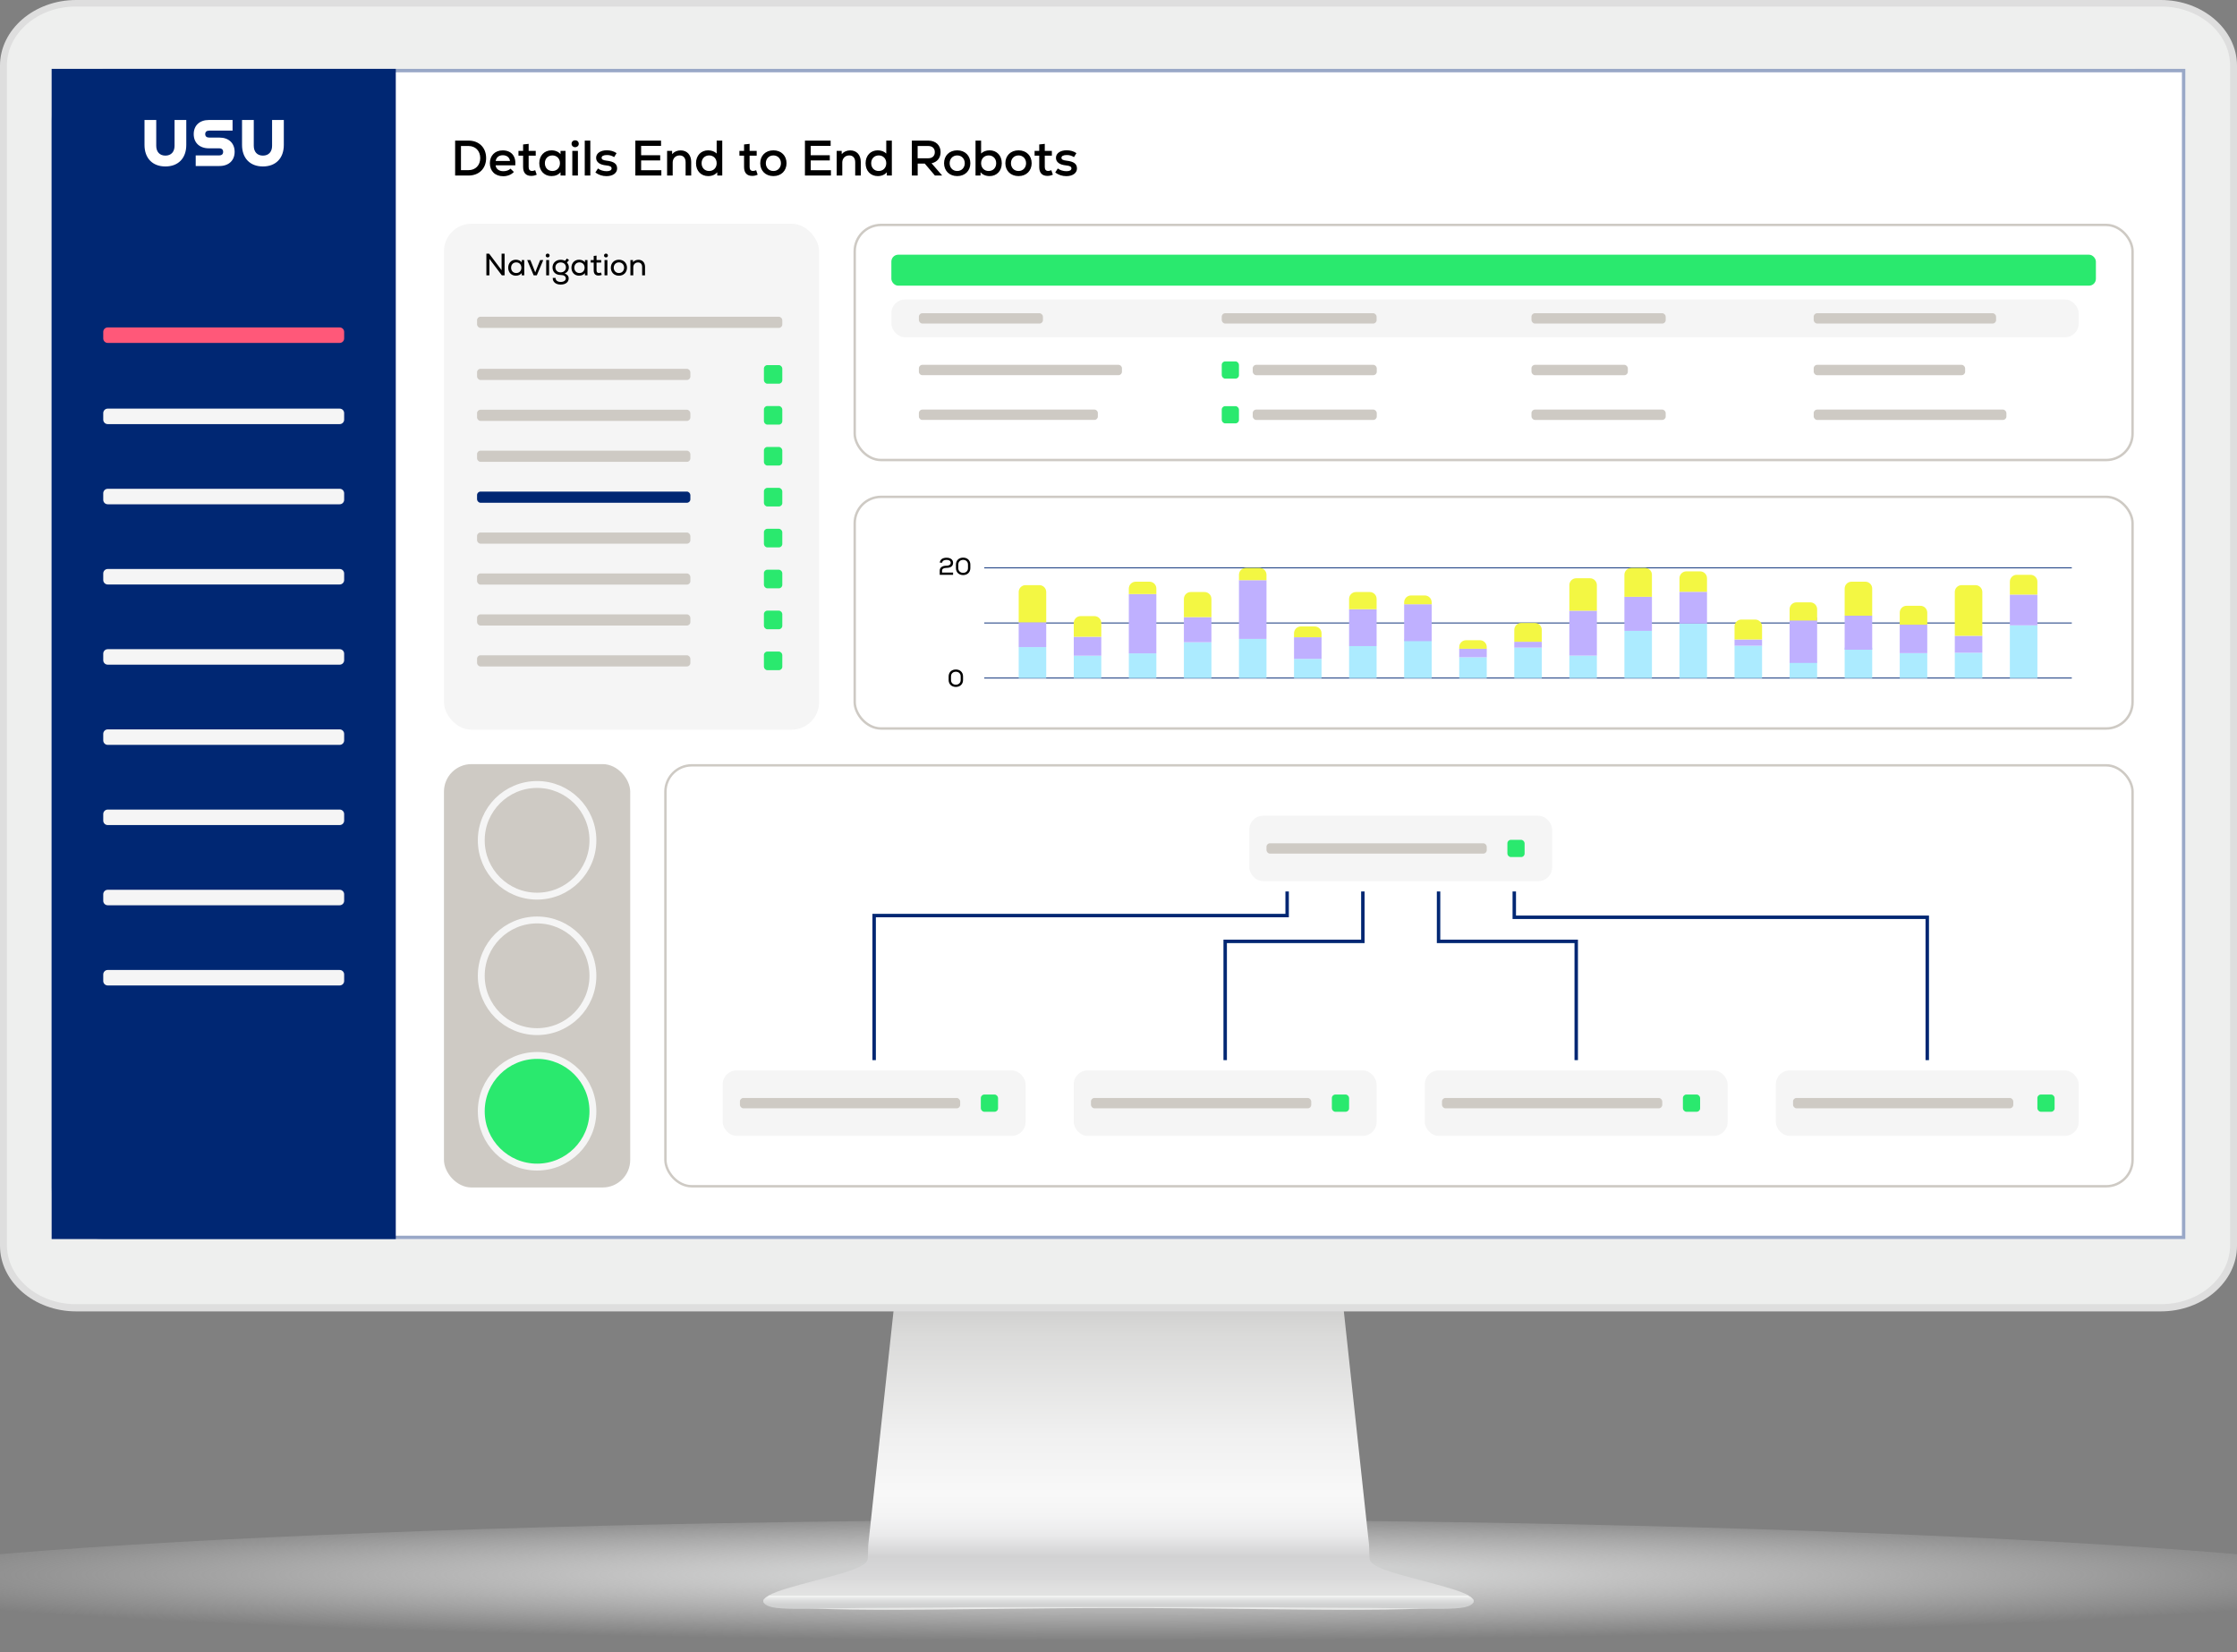
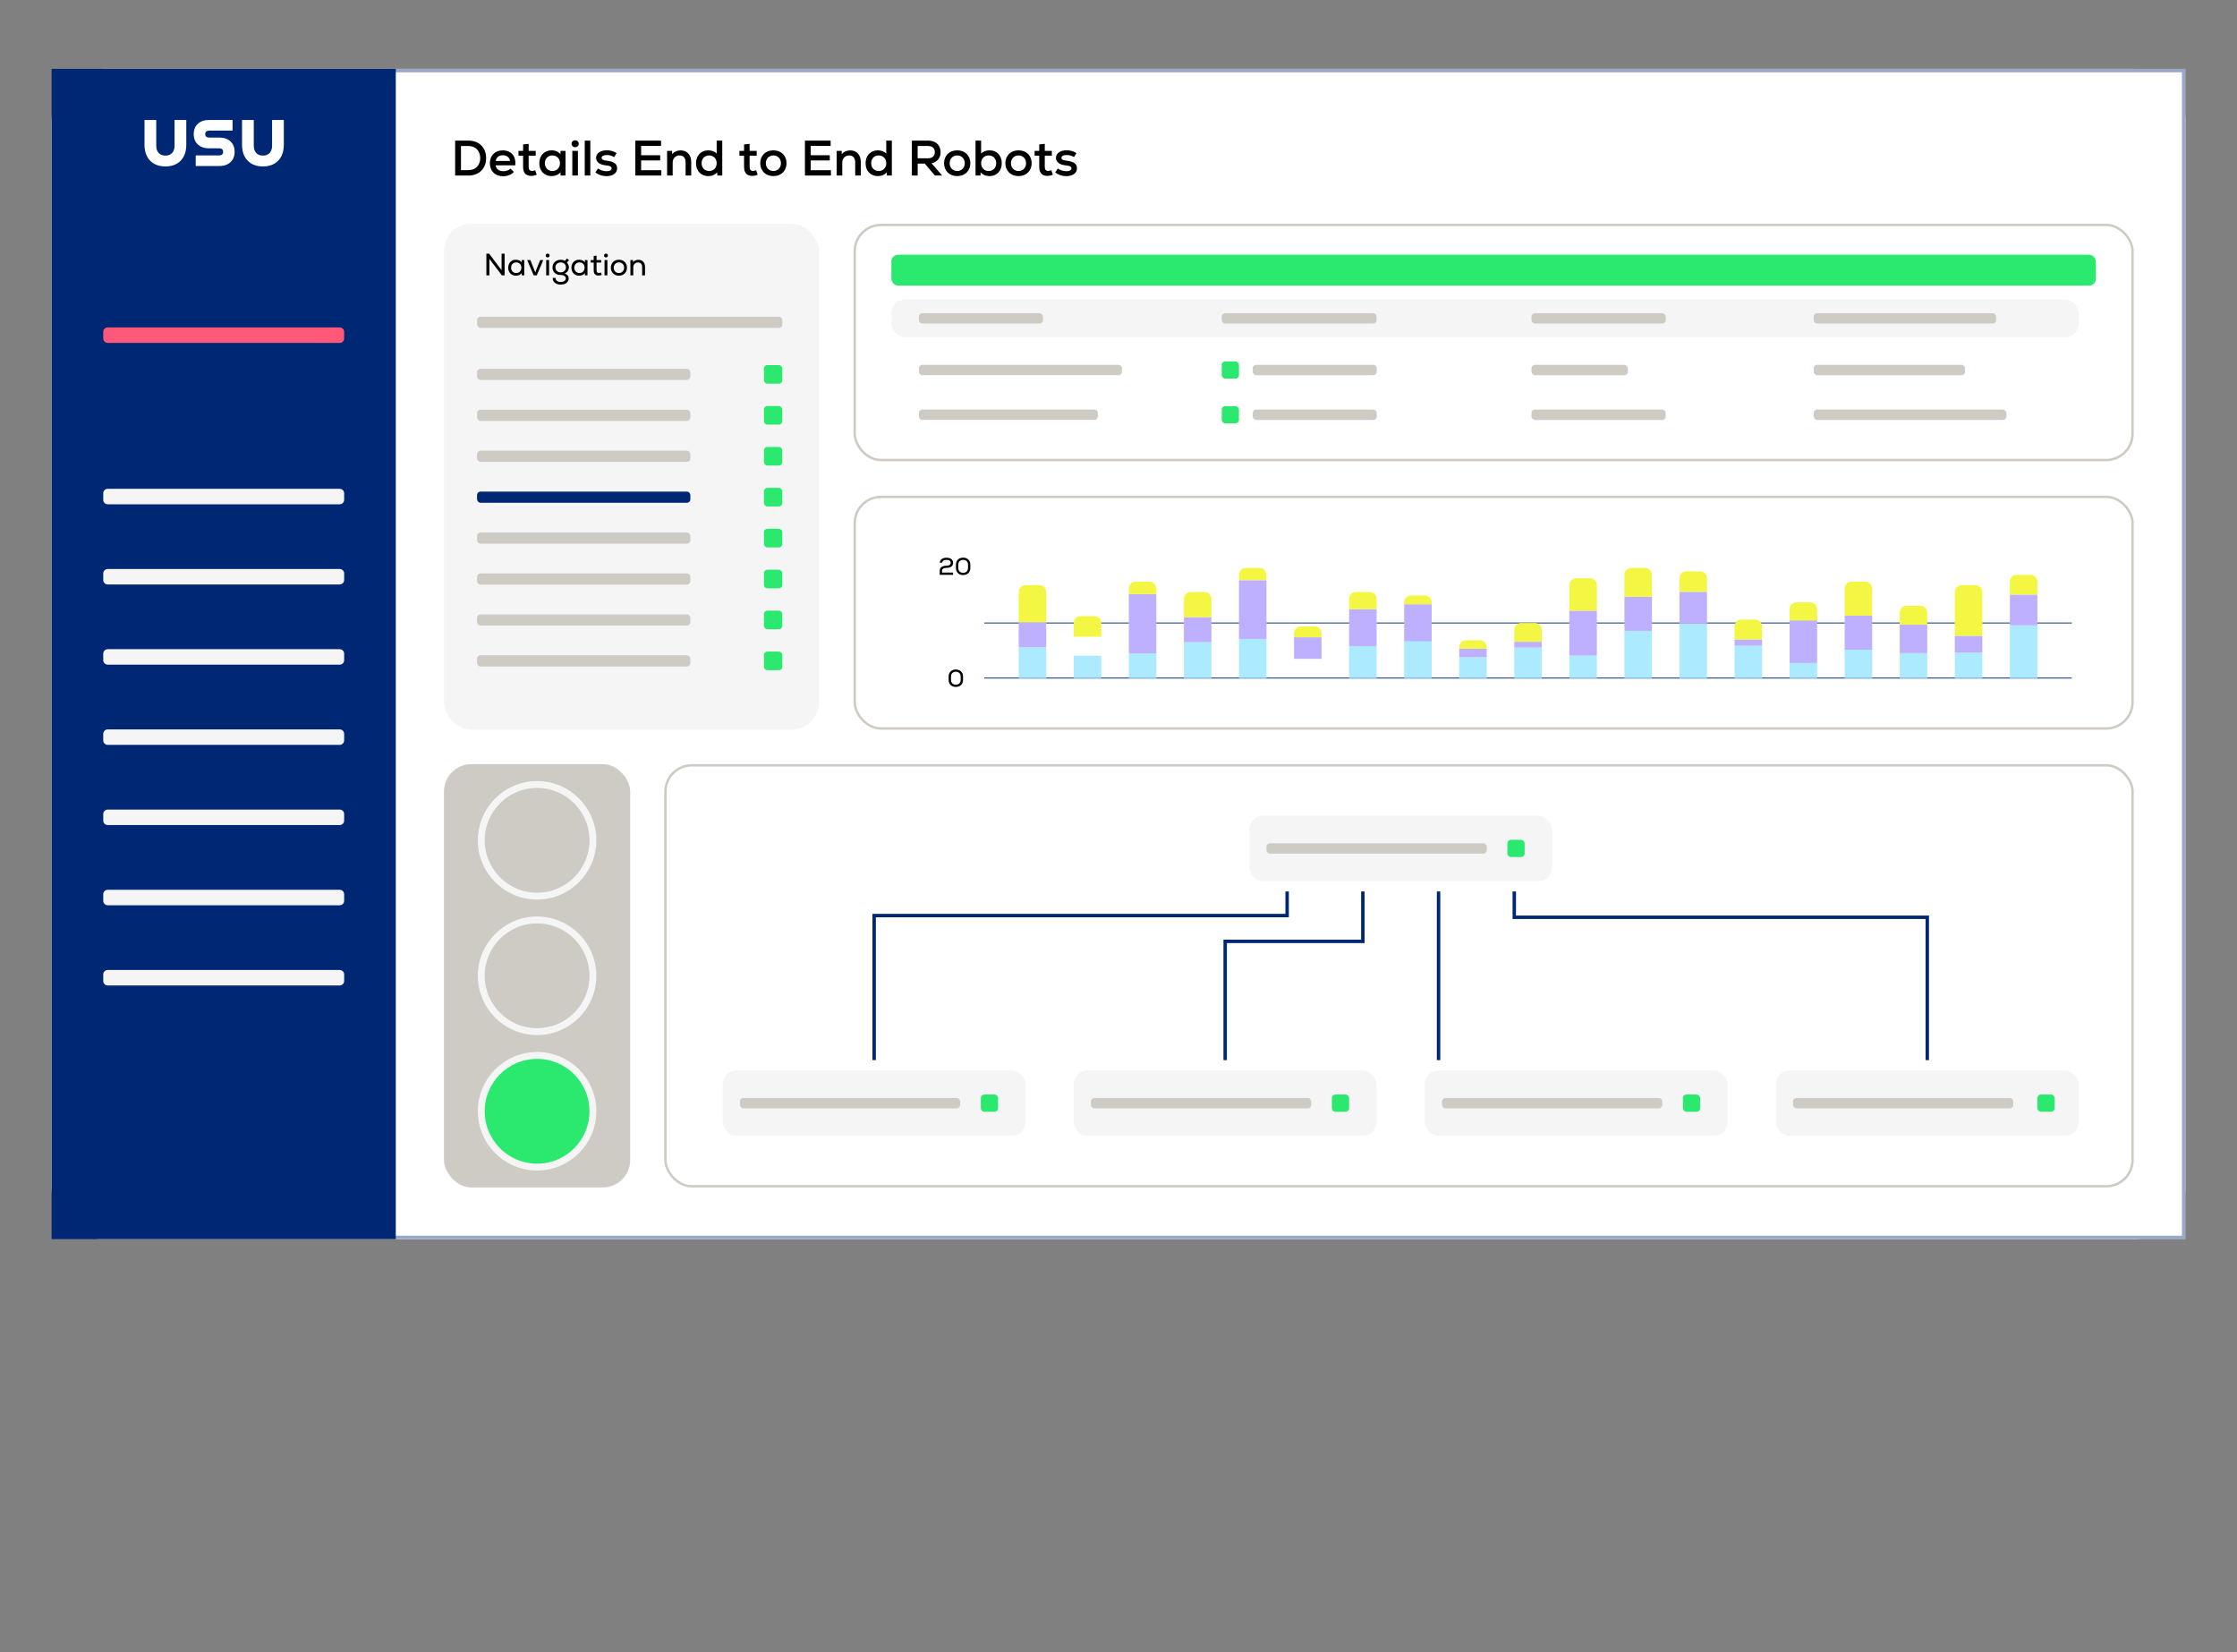
<svg xmlns="http://www.w3.org/2000/svg" width="650" height="480" viewBox="0 0 650 480" fill="none">
  <rect x="0" y="0" width="650" height="480" fill="#808080" stroke="none" />
  <g id="Details End to End Robots">
    <g id="Monitor" clip-path="url(#clip0_498_14916)">
      <g id="ÅÃ«Ã®Ã© 1">
        <g id="Group">
          <g id="Group_2">
            <path id="Vector" opacity="0.8" d="M712 462.521C712 473.165 538.758 480 325.038 480C111.318 480 -62 473.165 -62 462.521C-62 451.876 111.283 441.503 325.033 441.503C538.783 441.503 711.995 451.891 711.995 462.521H712Z" fill="url(#paint0_radial_498_14916)" />
          </g>
          <g id="Group_3">
            <g id="Group_4">
              <path id="Vector_2" d="M427.72 464.342C426.396 462.586 419.12 460.819 412.646 459.063C404.107 456.809 397.798 455.118 397.949 452.684C397.889 452.684 397.834 448.559 397.773 448.559L390.036 376.899H260.064L252.321 448.559C252.261 448.559 252.206 452.684 252.151 452.684C252.296 455.123 245.983 456.809 237.438 459.063C230.975 460.819 223.693 462.586 222.375 464.342C220.188 469.476 276.166 467.183 325.042 467.178C373.929 467.183 429.907 469.481 427.71 464.342H427.72Z" fill="url(#paint1_linear_498_14916)" />
              <path id="Vector_3" d="M426.436 463.534H223.557C222.775 463.946 222.188 464.382 221.872 464.814C221.617 465.446 221.978 465.998 222.961 466.475C226.295 468.121 236.931 467.122 258.544 467.122C267.856 467.122 278.306 467.002 289.368 466.866C301.102 466.731 313.207 466.59 325.002 466.585C336.786 466.585 348.901 466.731 360.625 466.866C371.692 466.997 382.137 467.122 391.454 467.122C413.067 467.122 423.703 468.121 427.038 466.475C428.02 465.998 428.371 465.446 428.136 464.814C427.805 464.377 427.228 463.941 426.441 463.534H426.436Z" fill="#CECFCF" />
              <path id="Vector_4" d="M428.131 464.769C427.8 464.347 427.223 463.936 426.436 463.539H223.557C222.775 463.941 222.188 464.347 221.872 464.769C221.617 465.366 221.978 465.903 222.961 466.364C226.295 467.95 236.931 466.912 258.544 466.912H391.459C413.072 466.912 423.708 467.945 427.043 466.364C428.025 465.903 428.376 465.371 428.141 464.769H428.131Z" fill="url(#paint2_linear_498_14916)" />
            </g>
            <g id="Group_5">
              <path id="Vector_5" fill-rule="evenodd" clip-rule="evenodd" d="M0 19.073V361.923C0 372.422 9.95 381 22.113 381H627.877C640.04 381 650 372.422 650 361.923V19.073C650 8.582 640.045 0 627.877 0H22.113C9.945 0 0 8.582 0 19.073Z" fill="#DEDEDE" />
              <path id="Vector_6" fill-rule="evenodd" clip-rule="evenodd" d="M22.002 378.899C10.977 378.899 2.004 371.17 2.004 361.668V19.126C2.004 9.629 10.972 1.899 22.002 1.899H628.001C639.031 1.899 648.004 9.629 648.004 19.126V361.664C648.004 371.166 639.031 378.895 628.001 378.895H22.002V378.899Z" fill="#EEEFEE" />
              <path id="Vector_7" d="M635 20H15V360H635V20Z" fill="white" />
            </g>
          </g>
        </g>
      </g>
    </g>
    <g id="Details End to End Robots_2">
      <g id="Heading&amp;Background">
        <path id="Vector_8" d="M620 20H30C21.716 20 15 26.716 15 35V345C15 353.284 21.716 360 30 360H620C628.284 360 635 353.284 635 345V35C635 26.716 628.284 20 620 20Z" fill="white" />
        <g id="Vector_9">
          <path d="M635 20H30C21.716 20 15 26.715 15 35V345C15 353.284 21.716 360 30 360L635 360V20Z" fill="white" />
          <path d="M30 20.5H634.5V359.5H30C21.992 359.5 15.5 353.008 15.5 345V34.999C15.5 26.991 21.992 20.5 30 20.5Z" stroke="#002773" stroke-opacity="0.4" />
        </g>
        <path id="IT Service Desk" d="M132.247 51V40.85H136.133C139.192 40.85 141.252 42.88 141.252 45.925C141.252 48.97 139.192 51 136.133 51H132.247ZM133.944 49.434H136.133C138.163 49.434 139.541 48.013 139.541 45.925C139.541 43.837 138.149 42.416 136.133 42.416H133.944V49.434ZM146.226 51.203C143.863 51.203 142.34 49.709 142.34 47.419C142.34 45.2 143.834 43.692 146.052 43.692C148.575 43.692 149.967 45.345 149.735 48.028H144.008C144.138 49.1 145.008 49.739 146.27 49.739C147.082 49.739 147.894 49.463 148.329 48.999L149.315 49.956C148.604 50.739 147.459 51.203 146.226 51.203ZM144.022 46.766H148.184C148.068 45.766 147.285 45.099 146.096 45.099C144.965 45.099 144.225 45.708 144.022 46.766ZM154.347 51.102C152.868 51.102 151.998 50.246 151.998 48.535V45.215H150.65V43.837H151.998V41.967L153.608 41.792V43.837H155.667V45.215H153.608V48.535C153.608 49.26 153.941 49.666 154.608 49.666C154.898 49.666 155.217 49.579 155.507 49.449L155.957 50.754C155.406 51 154.942 51.102 154.347 51.102ZM160.251 51.16C158.149 51.16 156.699 49.623 156.699 47.419C156.699 45.215 158.149 43.678 160.251 43.678C161.368 43.678 162.31 44.098 162.861 44.794L162.876 43.837H164.326V51H162.876L162.861 50.043C162.296 50.754 161.353 51.16 160.251 51.16ZM160.512 49.681C161.803 49.681 162.702 48.752 162.702 47.419C162.702 46.084 161.803 45.157 160.512 45.157C159.222 45.157 158.323 46.084 158.323 47.419C158.323 48.752 159.222 49.681 160.512 49.681ZM166.296 51V43.837H167.92V51H166.296ZM167.108 42.764C166.514 42.764 166.079 42.343 166.079 41.778C166.079 41.184 166.514 40.763 167.108 40.763C167.732 40.763 168.167 41.184 168.167 41.778C168.167 42.343 167.732 42.764 167.108 42.764ZM169.907 51V40.85H171.531V51H169.907ZM176.229 51.174C175.026 51.174 173.967 50.826 172.996 50.115L173.75 48.941C174.402 49.449 175.33 49.739 176.273 49.739C177.186 49.739 177.708 49.449 177.708 48.926C177.708 48.419 177.259 48.172 176.142 48.056C174.272 47.883 173.213 47.099 173.213 45.852C173.213 44.547 174.46 43.663 176.316 43.663C177.404 43.663 178.361 43.938 179.158 44.489L178.448 45.65C177.795 45.229 177.128 45.041 176.389 45.041C175.359 45.041 174.808 45.331 174.808 45.852C174.808 46.316 175.243 46.563 176.273 46.679C178.375 46.911 179.318 47.593 179.318 48.941C179.318 50.275 178.085 51.174 176.229 51.174ZM184.611 51V40.85H192.079V42.387H186.293V45.099H191.832V46.606H186.293V49.449H192.166V51H184.611ZM193.838 51V43.837H195.288L195.302 44.779C195.911 44.069 196.767 43.692 197.782 43.692C199.623 43.692 200.841 44.997 200.841 47.041V51H199.217V47.143C199.217 45.882 198.565 45.157 197.477 45.157C196.288 45.157 195.462 46.026 195.462 47.23V51H193.838ZM205.761 51.16C203.731 51.16 202.238 49.681 202.238 47.419C202.238 45.157 203.731 43.678 205.761 43.678C206.791 43.678 207.675 44.026 208.241 44.605V40.85H209.865V51H208.415L208.4 50.043C207.835 50.754 206.892 51.16 205.761 51.16ZM206.051 49.681C207.327 49.681 208.241 48.752 208.241 47.419C208.241 46.084 207.327 45.157 206.051 45.157C204.761 45.157 203.862 46.084 203.862 47.419C203.862 48.752 204.761 49.681 206.051 49.681ZM218.55 51.102C217.071 51.102 216.201 50.246 216.201 48.535V45.215H214.852V43.837H216.201V41.967L217.81 41.792V43.837H219.869V45.215H217.81V48.535C217.81 49.26 218.144 49.666 218.811 49.666C219.101 49.666 219.42 49.579 219.71 49.449L220.159 50.754C219.608 51 219.144 51.102 218.55 51.102ZM224.729 51.16C222.394 51.16 220.901 49.565 220.901 47.419C220.901 45.273 222.394 43.678 224.729 43.678C227.049 43.678 228.542 45.273 228.542 47.419C228.542 49.565 227.049 51.16 224.729 51.16ZM224.729 49.681C226.063 49.681 226.918 48.666 226.918 47.419C226.918 46.172 226.063 45.157 224.729 45.157C223.38 45.157 222.525 46.172 222.525 47.419C222.525 48.666 223.38 49.681 224.729 49.681ZM233.889 51V40.85H241.356V42.387H235.571V45.099H241.11V46.606H235.571V49.449H241.443V51H233.889ZM243.115 51V43.837H244.565L244.579 44.779C245.188 44.069 246.044 43.692 247.059 43.692C248.9 43.692 250.118 44.997 250.118 47.041V51H248.494V47.143C248.494 45.882 247.842 45.157 246.754 45.157C245.565 45.157 244.739 46.026 244.739 47.23V51H243.115ZM255.039 51.16C253.009 51.16 251.515 49.681 251.515 47.419C251.515 45.157 253.009 43.678 255.039 43.678C256.068 43.678 256.953 44.026 257.518 44.605V40.85H259.142V51H257.692L257.678 50.043C257.112 50.754 256.17 51.16 255.039 51.16ZM255.329 49.681C256.605 49.681 257.518 48.752 257.518 47.419C257.518 46.084 256.605 45.157 255.329 45.157C254.038 45.157 253.139 46.084 253.139 47.419C253.139 48.752 254.038 49.681 255.329 49.681ZM264.956 51V40.85H269.712C271.887 40.85 273.308 42.184 273.308 44.2C273.308 45.882 272.322 47.085 270.683 47.433L273.772 51H271.655L268.711 47.535H266.652V51H264.956ZM266.638 45.983H269.697C270.901 45.983 271.626 45.316 271.626 44.2C271.626 43.097 270.901 42.416 269.697 42.416H266.638V45.983ZM278.141 51.16C275.807 51.16 274.313 49.565 274.313 47.419C274.313 45.273 275.807 43.678 278.141 43.678C280.461 43.678 281.955 45.273 281.955 47.419C281.955 49.565 280.461 51.16 278.141 51.16ZM278.141 49.681C279.475 49.681 280.331 48.666 280.331 47.419C280.331 46.172 279.475 45.157 278.141 45.157C276.793 45.157 275.937 46.172 275.937 47.419C275.937 48.666 276.793 49.681 278.141 49.681ZM287.561 51.16C286.43 51.16 285.487 50.754 284.922 50.043L284.907 51H283.457V40.85H285.081V44.605C285.647 44.026 286.531 43.678 287.561 43.678C289.591 43.678 291.084 45.157 291.084 47.419C291.084 49.681 289.591 51.16 287.561 51.16ZM287.271 49.681C288.561 49.681 289.46 48.752 289.46 47.419C289.46 46.084 288.561 45.157 287.271 45.157C285.995 45.157 285.081 46.084 285.081 47.419C285.081 48.752 285.995 49.681 287.271 49.681ZM295.954 51.16C293.62 51.16 292.126 49.565 292.126 47.419C292.126 45.273 293.62 43.678 295.954 43.678C298.274 43.678 299.768 45.273 299.768 47.419C299.768 49.565 298.274 51.16 295.954 51.16ZM295.954 49.681C297.288 49.681 298.144 48.666 298.144 47.419C298.144 46.172 297.288 45.157 295.954 45.157C294.606 45.157 293.75 46.172 293.75 47.419C293.75 48.666 294.606 49.681 295.954 49.681ZM304.318 51.102C302.839 51.102 301.969 50.246 301.969 48.535V45.215H300.62V43.837H301.969V41.967L303.578 41.792V43.837H305.637V45.215H303.578V48.535C303.578 49.26 303.912 49.666 304.579 49.666C304.869 49.666 305.188 49.579 305.478 49.449L305.927 50.754C305.376 51 304.912 51.102 304.318 51.102ZM309.844 51.174C308.641 51.174 307.582 50.826 306.611 50.115L307.365 48.941C308.017 49.449 308.945 49.739 309.888 49.739C310.801 49.739 311.323 49.449 311.323 48.926C311.323 48.419 310.874 48.172 309.757 48.056C307.887 47.883 306.828 47.099 306.828 45.852C306.828 44.547 308.075 43.663 309.931 43.663C311.019 43.663 311.976 43.938 312.773 44.489L312.063 45.65C311.41 45.229 310.743 45.041 310.004 45.041C308.974 45.041 308.423 45.331 308.423 45.852C308.423 46.316 308.858 46.563 309.888 46.679C311.99 46.911 312.933 47.593 312.933 48.941C312.933 50.275 311.7 51.174 309.844 51.174Z" fill="black" />
      </g>
      <g id="Navbar">
        <path id="Vector_10" d="M115.001 360V20L15.001 20L15 360H115.001Z" fill="#002773" />
        <path id="Vector_11" d="M98.7 142.01H31.3C30.582 142.01 30 142.592 30 143.31V145.21C30 145.928 30.582 146.51 31.3 146.51H98.7C99.418 146.51 100 145.928 100 145.21V143.31C100 142.592 99.418 142.01 98.7 142.01Z" fill="#F5F5F5" />
        <path id="Vector_12" d="M98.7 95.13H31.3C30.582 95.13 30 95.712 30 96.43V98.33C30 99.048 30.582 99.63 31.3 99.63H98.7C99.418 99.63 100 99.048 100 98.33V96.43C100 95.712 99.418 95.13 98.7 95.13Z" fill="#FF5879" />
        <path id="Vector_13" d="M98.7 165.31H31.3C30.582 165.31 30 165.892 30 166.61V168.51C30 169.228 30.582 169.81 31.3 169.81H98.7C99.418 169.81 100 169.228 100 168.51V166.61C100 165.892 99.418 165.31 98.7 165.31Z" fill="#F5F5F5" />
        <path id="Vector_14" d="M98.7 188.61H31.3C30.582 188.61 30 189.192 30 189.91V191.81C30 192.528 30.582 193.11 31.3 193.11H98.7C99.418 193.11 100 192.528 100 191.81V189.91C100 189.192 99.418 188.61 98.7 188.61Z" fill="#F5F5F5" />
        <path id="Vector_15" d="M98.7 211.91H31.3C30.582 211.91 30 212.492 30 213.21V215.11C30 215.828 30.582 216.41 31.3 216.41H98.7C99.418 216.41 100 215.828 100 215.11V213.21C100 212.492 99.418 211.91 98.7 211.91Z" fill="#F5F5F5" />
        <path id="Vector_16" d="M98.7 235.21H31.3C30.582 235.21 30 235.792 30 236.51V238.41C30 239.128 30.582 239.71 31.3 239.71H98.7C99.418 239.71 100 239.128 100 238.41V236.51C100 235.792 99.418 235.21 98.7 235.21Z" fill="#F5F5F5" />
        <path id="Vector_17" d="M98.7 258.51H31.3C30.582 258.51 30 259.092 30 259.81V261.71C30 262.428 30.582 263.01 31.3 263.01H98.7C99.418 263.01 100 262.428 100 261.71V259.81C100 259.092 99.418 258.51 98.7 258.51Z" fill="#F5F5F5" />
-         <path id="Vector_18" d="M98.7 118.72H31.3C30.582 118.72 30 119.302 30 120.02V121.92C30 122.638 30.582 123.22 31.3 123.22H98.7C99.418 123.22 100 122.638 100 121.92V120.02C100 119.302 99.418 118.72 98.7 118.72Z" fill="#F5F5F5" />
        <path id="Vector_19" d="M98.7 281.81H31.3C30.582 281.81 30 282.392 30 283.11V285.01C30 285.728 30.582 286.31 31.3 286.31H98.7C99.418 286.31 100 285.728 100 285.01V283.11C100 282.392 99.418 281.81 98.7 281.81Z" fill="#F5F5F5" />
        <path id="Vector_20" d="M45.398 34.86V42.36C45.398 44.08 46.368 45.21 48.058 45.21C49.748 45.21 50.718 44.09 50.718 42.36V34.86H54.128V42.1C54.128 45.96 51.808 48.36 48.058 48.36C44.308 48.36 41.988 45.96 41.988 42.1V34.86H45.398ZM56.868 45.15H63.678C64.468 45.15 64.838 44.76 64.838 44.12C64.838 43.48 64.468 43.09 63.678 43.09H60.698C57.998 43.09 56.288 41.48 56.288 38.97C56.288 36.46 57.998 34.86 60.698 34.86H67.578V37.95H60.788C60.038 37.95 59.628 38.32 59.628 38.96C59.628 39.6 60.038 39.97 60.788 39.97H63.768C66.468 39.97 68.178 41.6 68.178 44.11C68.178 46.62 66.468 48.23 63.768 48.23H56.868V45.14V45.15ZM73.738 34.86V42.36C73.738 44.08 74.708 45.21 76.398 45.21C78.088 45.21 79.058 44.09 79.058 42.36V34.86H82.468V42.1C82.468 45.96 80.148 48.36 76.398 48.36C72.648 48.36 70.328 45.96 70.328 42.1V34.86H73.738Z" fill="white" />
      </g>
      <g id="Navigation">
        <rect id="Rectangle 398" x="129" y="65" width="109" height="147" rx="8" fill="#F5F5F5" />
        <rect id="Rectangle 380" x="138.617" y="107.154" width="61.98" height="3.243" rx="1" fill="#CECAC4" />
        <rect id="Rectangle 400" x="138.617" y="119.044" width="61.98" height="3.243" rx="1" fill="#CECAC4" />
        <rect id="Rectangle 401" x="138.617" y="130.934" width="61.98" height="3.243" rx="1" fill="#CECAC4" />
        <rect id="Rectangle 402" x="138.617" y="142.824" width="61.98" height="3.243" rx="1" fill="#002773" />
        <rect id="Rectangle 403" x="138.617" y="154.713" width="61.98" height="3.243" rx="1" fill="#CECAC4" />
        <rect id="Rectangle 404" x="138.617" y="166.603" width="61.98" height="3.243" rx="1" fill="#CECAC4" />
        <rect id="Rectangle 411" x="138.617" y="178.493" width="61.98" height="3.243" rx="1" fill="#CECAC4" />
        <rect id="Rectangle 412" x="138.617" y="190.382" width="61.98" height="3.243" rx="1" fill="#CECAC4" />
        <rect id="Rectangle 399" x="138.617" y="92.022" width="88.696" height="3.243" rx="1" fill="#CECAC4" />
        <path id="Navigation_2" d="M141.327 80V73.7H142.128L145.746 78.497V73.7H146.619V80H145.818L142.2 75.194V80H141.327ZM149.893 80.099C148.588 80.099 147.67 79.145 147.67 77.777C147.67 76.409 148.588 75.455 149.893 75.455C150.622 75.455 151.234 75.734 151.585 76.211L151.594 75.554H152.332V80H151.594L151.585 79.343C151.234 79.82 150.622 80.099 149.893 80.099ZM150.001 79.325C150.883 79.325 151.495 78.686 151.495 77.777C151.495 76.868 150.883 76.229 150.001 76.229C149.128 76.229 148.507 76.868 148.507 77.777C148.507 78.686 149.128 79.325 150.001 79.325ZM155.067 80L153.186 75.554H154.104L154.761 77.183L155.526 79.136L156.291 77.183L156.966 75.554H157.857L155.976 80H155.067ZM158.708 80V75.554H159.545V80H158.708ZM159.131 74.789C158.807 74.789 158.564 74.555 158.564 74.24C158.564 73.916 158.807 73.682 159.131 73.682C159.464 73.682 159.698 73.916 159.698 74.24C159.698 74.555 159.464 74.789 159.131 74.789ZM162.913 82.682C161.5 82.682 160.564 81.908 160.609 80.747H161.437C161.41 81.449 162.013 81.908 162.913 81.908C163.813 81.908 164.407 81.503 164.407 80.882C164.407 80.27 163.84 79.892 162.931 79.892C161.473 79.892 160.546 79.037 160.546 77.687C160.546 76.409 161.545 75.473 162.904 75.473C163.399 75.473 163.84 75.581 164.164 75.788L164.74 75.095L165.343 75.563L164.731 76.274C165.136 76.76 165.28 77.156 165.28 77.687C165.28 78.524 164.839 79.154 164.065 79.451C164.812 79.703 165.244 80.216 165.244 80.882C165.244 81.971 164.326 82.682 162.913 82.682ZM162.913 79.127C163.813 79.127 164.443 78.533 164.443 77.687C164.443 76.823 163.84 76.247 162.913 76.247C162.004 76.247 161.383 76.832 161.383 77.687C161.383 78.551 161.995 79.127 162.913 79.127ZM168.263 80.099C166.958 80.099 166.04 79.145 166.04 77.777C166.04 76.409 166.958 75.455 168.263 75.455C168.992 75.455 169.604 75.734 169.955 76.211L169.964 75.554H170.702V80H169.964L169.955 79.343C169.604 79.82 168.992 80.099 168.263 80.099ZM168.371 79.325C169.253 79.325 169.865 78.686 169.865 77.777C169.865 76.868 169.253 76.229 168.371 76.229C167.498 76.229 166.877 76.868 166.877 77.777C166.877 78.686 167.498 79.325 168.371 79.325ZM173.913 80.063C172.977 80.063 172.509 79.523 172.509 78.524V76.283H171.636V75.554H172.509V74.357L173.337 74.267V75.554H174.687V76.283H173.337V78.524C173.337 79.019 173.526 79.307 174.012 79.307C174.201 79.307 174.417 79.253 174.615 79.163L174.858 79.856C174.525 80 174.246 80.063 173.913 80.063ZM175.653 80V75.554H176.49V80H175.653ZM176.076 74.789C175.752 74.789 175.509 74.555 175.509 74.24C175.509 73.916 175.752 73.682 176.076 73.682C176.409 73.682 176.643 73.916 176.643 74.24C176.643 74.555 176.409 74.789 176.076 74.789ZM179.841 80.099C178.419 80.099 177.492 79.1 177.492 77.777C177.492 76.454 178.419 75.455 179.841 75.455C181.254 75.455 182.181 76.454 182.181 77.777C182.181 79.1 181.254 80.099 179.841 80.099ZM179.841 79.325C180.75 79.325 181.344 78.623 181.344 77.777C181.344 76.931 180.75 76.229 179.841 76.229C178.923 76.229 178.329 76.931 178.329 77.777C178.329 78.623 178.923 79.325 179.841 79.325ZM183.176 80V75.554H183.923L183.932 76.175C184.31 75.725 184.868 75.473 185.516 75.473C186.668 75.473 187.424 76.274 187.424 77.534V80H186.587V77.588C186.587 76.733 186.146 76.247 185.39 76.247C184.58 76.247 184.013 76.832 184.013 77.633V80H183.176Z" fill="black" />
        <rect id="Rectangle 405" x="221.969" y="106.074" width="5.343" height="5.404" rx="1" fill="#2AE96E" />
        <rect id="Rectangle 406" x="221.969" y="117.963" width="5.343" height="5.404" rx="1" fill="#2AE96E" />
        <rect id="Rectangle 407" x="221.969" y="129.853" width="5.343" height="5.404" rx="1" fill="#2AE96E" />
        <rect id="Rectangle 408" x="221.969" y="141.743" width="5.343" height="5.404" rx="1" fill="#2AE96E" />
        <rect id="Rectangle 409" x="221.969" y="153.632" width="5.343" height="5.404" rx="1" fill="#2AE96E" />
        <rect id="Rectangle 410" x="221.969" y="165.522" width="5.343" height="5.404" rx="1" fill="#2AE96E" />
        <rect id="Rectangle 414" x="221.969" y="189.301" width="5.343" height="5.404" rx="1" fill="#2AE96E" />
        <rect id="Rectangle 413" x="221.969" y="177.412" width="5.343" height="5.404" rx="1" fill="#2AE96E" />
      </g>
      <g id="Light">
        <g id="Light_2">
          <rect id="background light" x="129" y="222" width="54.12" height="123" rx="8" fill="#CECAC4" />
          <circle id="red" cx="156.06" cy="244.14" r="16.22" stroke="#F5F5F5" stroke-width="2" />
          <circle id="Ellipse 8" cx="156.06" cy="283.5" r="16.22" stroke="#F5F5F5" stroke-width="2" />
          <circle id="Ellipse 9" cx="156.06" cy="322.86" r="16.22" fill="#2AE96E" stroke="#F5F5F5" stroke-width="2" />
        </g>
      </g>
      <g id="Tree Diagramm">
        <g id="Cards">
          <g id="Card top mid">
            <rect id="Rectangle 370" x="363" y="237" width="88" height="19" rx="4" fill="#F5F5F5" />
            <rect id="Rectangle 371" x="368" y="245" width="64" height="3" rx="1" fill="#CECAC4" />
            <rect id="Rectangle 372" x="438" y="244" width="5" height="5" rx="1" fill="#2AE96E" />
          </g>
          <g id="Card 1">
            <rect id="Rectangle 370_2" x="210" y="311" width="88" height="19" rx="4" fill="#F5F5F5" />
            <rect id="Rectangle 371_2" x="215" y="319" width="64" height="3" rx="1" fill="#CECAC4" />
            <rect id="Rectangle 372_2" x="285" y="318" width="5" height="5" rx="1" fill="#2AE96E" />
          </g>
          <g id="Card 2">
            <rect id="Rectangle 370_3" x="312" y="311" width="88" height="19" rx="4" fill="#F5F5F5" />
            <rect id="Rectangle 371_3" x="317" y="319" width="64" height="3" rx="1" fill="#CECAC4" />
            <rect id="Rectangle 372_3" x="387" y="318" width="5" height="5" rx="1" fill="#2AE96E" />
          </g>
          <g id="Card 3">
            <rect id="Rectangle 370_4" x="414" y="311" width="88" height="19" rx="4" fill="#F5F5F5" />
            <rect id="Rectangle 371_4" x="419" y="319" width="64" height="3" rx="1" fill="#CECAC4" />
            <rect id="Rectangle 372_4" x="489" y="318" width="5" height="5" rx="1" fill="#2AE96E" />
          </g>
          <g id="Card 4">
            <rect id="Rectangle 370_5" x="516" y="311" width="88" height="19" rx="4" fill="#F5F5F5" />
            <rect id="Rectangle 371_5" x="521" y="319" width="64" height="3" rx="1" fill="#CECAC4" />
            <rect id="Rectangle 372_5" x="592" y="318" width="5" height="5" rx="1" fill="#2AE96E" />
          </g>
        </g>
        <g id="Lines">
          <path id="Vector 78" d="M396 259V273.5H356V308" stroke="#002773" />
          <path id="Vector 79" d="M374 259V263.5V266H254V308" stroke="#002773" />
-           <path id="Vector 80" d="M418 259V273.5H458V308" stroke="#002773" />
+           <path id="Vector 80" d="M418 259V273.5V308" stroke="#002773" />
          <path id="Vector 81" d="M440 259V266.5H479H560V308" stroke="#002773" />
        </g>
        <rect id="Border" x="193.35" y="222.35" width="426.3" height="122.3" rx="7.65" stroke="#CECAC4" stroke-width="0.7" />
      </g>
      <g id="Column Diagram">
        <g id="lines">
          <path id="Vector_21" d="M286 181C400.715 181 487.285 181 602 181" stroke="#002773" stroke-width="0.25" stroke-miterlimit="10" />
-           <path id="Vector_22" d="M286 165C286 165 487.285 165 602 165" stroke="#002773" stroke-width="0.25" stroke-miterlimit="10" />
        </g>
        <path id="Bottom line" d="M286 197L602 197" stroke="#002773" stroke-width="0.25" stroke-miterlimit="10" />
        <path id="20" d="M273.056 165.789C273.056 164.886 273.777 164.361 275.009 164.361C275.758 164.361 276.248 164.032 276.248 163.528C276.248 162.982 275.8 162.66 275.044 162.66C274.281 162.66 273.784 162.982 273.777 163.472H273.077C273.126 162.583 273.868 162.037 275.044 162.037C276.213 162.037 276.934 162.604 276.934 163.514C276.934 164.466 276.262 164.984 275.016 164.984C274.211 164.984 273.728 165.278 273.728 165.789V166.349H276.934V167H273.056V165.789ZM279.859 167.077C278.62 167.077 277.766 166.258 277.766 165.068V164.018C277.766 162.828 278.62 162.009 279.859 162.009C281.098 162.009 281.952 162.828 281.952 164.018V165.068C281.952 166.258 281.098 167.077 279.859 167.077ZM279.859 166.426C280.699 166.426 281.266 165.873 281.266 165.068V164.018C281.266 163.213 280.699 162.66 279.859 162.66C279.019 162.66 278.452 163.213 278.452 164.018V165.068C278.452 165.873 279.019 166.426 279.859 166.426Z" fill="black" />
        <path id="0" d="M277.737 199.577C276.498 199.577 275.644 198.758 275.644 197.568V196.518C275.644 195.328 276.498 194.509 277.737 194.509C278.976 194.509 279.83 195.328 279.83 196.518V197.568C279.83 198.758 278.976 199.577 277.737 199.577ZM277.737 198.926C278.577 198.926 279.144 198.373 279.144 197.568V196.518C279.144 195.713 278.577 195.16 277.737 195.16C276.897 195.16 276.33 195.713 276.33 196.518V197.568C276.33 198.373 276.897 198.926 277.737 198.926Z" fill="black" />
        <g id="Columns">
          <g id="1">
            <rect id="Rectangle 1006" x="296" y="188" width="8" height="9" fill="#ACEBFF" />
            <rect id="Rectangle 1007" x="296" y="180.799" width="8" height="7.2" fill="#BFB0FF" />
            <path id="Rectangle 1008" d="M296 172C296 170.895 296.895 170 298 170H302C303.105 170 304 170.895 304 172V180.799H296V172Z" fill="#F3F743" />
          </g>
          <g id="2">
            <rect id="Rectangle 1009" x="312" y="190.5" width="8" height="6.5" fill="#ACEBFF" />
-             <rect id="Rectangle 1010" x="312" y="185" width="8" height="5.5" fill="#BFB0FF" />
            <path id="Rectangle 1011" d="M312 181C312 179.895 312.895 179 314 179H318C319.105 179 320 179.895 320 181V185H312V181Z" fill="#F3F743" />
          </g>
          <g id="3">
            <rect id="Rectangle 1012" x="328" y="189.82" width="8" height="7.179" fill="#ACEBFF" />
            <rect id="Rectangle 1013" x="328" y="172.591" width="8" height="17.231" fill="#BFB0FF" />
            <path id="Rectangle 1014" d="M328 171C328 169.895 328.895 169 330 169H334C335.105 169 336 169.895 336 171V172.59H328V171Z" fill="#F3F743" />
          </g>
          <g id="4">
            <rect id="Rectangle 1015" x="344" y="186.583" width="8" height="10.417" fill="#ACEBFF" />
            <rect id="Rectangle 1016" x="344" y="179.292" width="8" height="7.292" fill="#BFB0FF" />
            <path id="Rectangle 1017" d="M344 174C344 172.895 344.895 172 346 172H350C351.105 172 352 172.895 352 174V179.292H344V174Z" fill="#F3F743" />
          </g>
          <g id="5">
            <rect id="Rectangle 1018" x="360" y="185.622" width="8" height="11.378" fill="#ACEBFF" />
            <rect id="Rectangle 1019" x="360" y="168.556" width="8" height="17.067" fill="#BFB0FF" />
            <path id="Rectangle 1020" d="M360 167C360 165.895 360.895 165 362 165H366C367.105 165 368 165.895 368 167V168.556H360V167Z" fill="#F3F743" />
          </g>
          <g id="6">
-             <rect id="Rectangle 1021" x="376" y="191.418" width="8" height="5.581" fill="#ACEBFF" />
            <rect id="Rectangle 1022" x="376" y="185.139" width="8" height="6.279" fill="#BFB0FF" />
            <path id="Rectangle 1023" d="M376 184C376 182.895 376.895 182 378 182H382C383.105 182 384 182.895 384 184V185.139H376V184Z" fill="#F3F743" />
          </g>
          <g id="7">
            <rect id="Rectangle 1024" x="392" y="187.714" width="8" height="9.286" fill="#ACEBFF" />
            <rect id="Rectangle 1025" x="392" y="176.999" width="8" height="10.714" fill="#BFB0FF" />
            <path id="Rectangle 1026" d="M392 174C392 172.895 392.895 172 394 172H398C399.105 172 400 172.895 400 174V176.999H392V174Z" fill="#F3F743" />
          </g>
          <g id="8">
            <rect id="Rectangle 1027" x="408" y="185.766" width="8" height="11.234" fill="#ACEBFF" />
            <rect id="Rectangle 1028" x="408" y="175.554" width="8" height="10.723" fill="#BFB0FF" />
            <path id="Rectangle 1029" d="M408 175C408 173.895 408.895 173 410 173H414C415.105 173 416 173.895 416 175V175.553H408V175Z" fill="#F3F743" />
          </g>
          <g id="9">
            <rect id="Rectangle 1030" x="424" y="190.95" width="8" height="6.05" fill="#ACEBFF" />
            <rect id="Rectangle 1031" x="424" y="188.475" width="8" height="2.475" fill="#BFB0FF" />
            <path id="Rectangle 1032" d="M424 188C424 186.895 424.895 186 426 186H430C431.105 186 432 186.895 432 188V188.475H424V188Z" fill="#F3F743" />
          </g>
          <g id="10">
            <rect id="Rectangle 1033" x="440" y="188.149" width="8" height="8.851" fill="#ACEBFF" />
            <rect id="Rectangle 1034" x="440" y="186.447" width="8" height="1.702" fill="#BFB0FF" />
            <path id="Rectangle 1035" d="M440 183C440 181.895 440.895 181 442 181H446C447.105 181 448 181.895 448 183V186.447H440V183Z" fill="#F3F743" />
          </g>
          <g id="11">
            <rect id="Rectangle 1036" x="456" y="190.475" width="8" height="6.525" fill="#ACEBFF" />
            <rect id="Rectangle 1037" x="456" y="177.425" width="8" height="13.05" fill="#BFB0FF" />
            <path id="Rectangle 1038" d="M456 170C456 168.895 456.895 168 458 168H462C463.105 168 464 168.895 464 170V177.424H456V170Z" fill="#F3F743" />
          </g>
          <g id="12">
            <rect id="Rectangle 1039" x="472" y="183.286" width="8" height="13.714" fill="#ACEBFF" />
            <rect id="Rectangle 1040" x="472" y="173.381" width="8" height="9.905" fill="#BFB0FF" />
            <path id="Rectangle 1041" d="M472 167C472 165.895 472.895 165 474 165H478C479.105 165 480 165.895 480 167V173.381H472V167Z" fill="#F3F743" />
          </g>
          <g id="13">
            <rect id="Rectangle 1042" x="488" y="181.17" width="8" height="15.83" fill="#ACEBFF" />
            <rect id="Rectangle 1043" x="488" y="171.936" width="8" height="9.234" fill="#BFB0FF" />
            <path id="Rectangle 1044" d="M488 168C488 166.895 488.895 166 490 166H494C495.105 166 496 166.895 496 168V171.936H488V168Z" fill="#F3F743" />
          </g>
          <g id="24">
            <rect id="Rectangle 1033_2" x="504" y="187.596" width="8" height="9.404" fill="#ACEBFF" />
            <rect id="Rectangle 1034_2" x="504" y="185.788" width="8" height="1.809" fill="#BFB0FF" />
            <path id="Rectangle 1035_2" d="M504 182C504 180.895 504.895 180 506 180H510C511.105 180 512 180.895 512 182V185.787H504V182Z" fill="#F3F743" />
          </g>
          <g id="23">
            <rect id="Rectangle 1036_2" x="520" y="192.282" width="8" height="4.718" fill="#ACEBFF" />
            <rect id="Rectangle 1037_2" x="520" y="179.399" width="8" height="13.2" fill="#BFB0FF" />
            <path id="Rectangle 1038_2" d="M520 177C520 175.895 520.895 175 522 175H526C527.105 175 528 175.895 528 177V180.28H520V177Z" fill="#F3F743" />
          </g>
          <g id="26">
            <rect id="Rectangle 1036_3" x="536" y="188.169" width="8" height="8.831" fill="#ACEBFF" />
            <rect id="Rectangle 1037_3" x="536" y="178.882" width="8" height="9.882" fill="#BFB0FF" />
            <path id="Rectangle 1038_3" d="M536 171C536 169.895 536.895 169 538 169H542C543.105 169 544 169.895 544 171V178.882H536V171Z" fill="#F3F743" />
          </g>
          <g id="21">
            <rect id="Rectangle 1039_2" x="552" y="189.759" width="8" height="7.241" fill="#ACEBFF" />
            <rect id="Rectangle 1040_2" x="552" y="181.069" width="8" height="8.69" fill="#BFB0FF" />
            <path id="Rectangle 1041_2" d="M552 178C552 176.895 552.895 176 554 176H558C559.105 176 560 176.895 560 178V181.5H552V178Z" fill="#F3F743" />
          </g>
          <g id="22">
            <rect id="Rectangle 1042_2" x="568" y="189.636" width="8" height="7.364" fill="#ACEBFF" />
            <rect id="Rectangle 1043_2" x="568" y="184.727" width="8" height="4.909" fill="#BFB0FF" />
            <path id="Rectangle 1044_2" d="M568 172C568 170.895 568.895 170 570 170H574C575.105 170 576 170.895 576 172V184.727H568V172Z" fill="#F3F743" />
          </g>
          <g id="25">
            <rect id="Rectangle 1042_3" x="584" y="181.681" width="8" height="15.319" fill="#ACEBFF" />
            <rect id="Rectangle 1043_3" x="584" y="172.745" width="8" height="8.936" fill="#BFB0FF" />
            <path id="Rectangle 1044_3" d="M584 169C584 167.895 584.895 167 586 167H590C591.105 167 592 167.895 592 169V172.745H584V169Z" fill="#F3F743" />
          </g>
        </g>
        <rect id="Border_2" x="248.35" y="144.35" width="371.3" height="67.3" rx="7.65" stroke="#CECAC4" stroke-width="0.7" />
      </g>
      <g id="Table">
        <rect id="Border_3" x="248.35" y="65.35" width="371.3" height="68.3" rx="7.65" stroke="#CECAC4" stroke-width="0.7" />
        <rect id="red header" x="259" y="74" width="350" height="9" rx="2" fill="#2AE96E" />
        <g id="Header">
          <rect id="Rectangle 416" x="259" y="87" width="345" height="11" rx="4" fill="#F5F5F5" />
          <rect id="Rectangle 417" x="267" y="91" width="36.045" height="3" rx="1" fill="#CECAC4" />
          <rect id="Rectangle 420" x="445" y="91" width="39" height="3" rx="1" fill="#CECAC4" />
          <rect id="Rectangle 421" x="527" y="91" width="53" height="3" rx="1" fill="#CECAC4" />
          <rect id="Rectangle 419" x="355" y="91" width="45" height="3" rx="1" fill="#CECAC4" />
        </g>
        <g id="Column 1">
          <path id="1_2" d="M267 107C267 106.448 267.448 106 268 106H325C325.552 106 326 106.448 326 107V108C326 108.552 325.552 109 325 109H268C267.448 109 267 108.552 267 108V107Z" fill="#CECAC4" />
          <path id="2_2" d="M267 120C267 119.448 267.448 119 268 119H318C318.552 119 319 119.448 319 120V121C319 121.552 318.552 122 318 122H268C267.448 122 267 121.552 267 121V120Z" fill="#CECAC4" />
        </g>
        <g id="Column 2">
          <rect id="1_3" x="364" y="106" width="36.045" height="3" rx="1" fill="#CECAC4" />
          <rect id="1_4" x="355" y="105" width="5" height="5" rx="1" fill="#2AE96E" />
          <rect id="2_3" x="364" y="119" width="36.045" height="3" rx="1" fill="#CECAC4" />
          <rect id="2_4" x="355" y="118" width="5" height="5" rx="1" fill="#2AE96E" />
        </g>
        <g id="Column 3">
          <rect id="1_5" x="445" y="106" width="28" height="3" rx="1" fill="#CECAC4" />
          <rect id="2_5" x="445" y="119" width="39" height="3" rx="1" fill="#CECAC4" />
        </g>
        <g id="Column 4">
          <rect id="1_6" x="527" y="106" width="44" height="3" rx="1" fill="#CECAC4" />
          <rect id="2_6" x="527" y="119" width="56" height="3" rx="1" fill="#CECAC4" />
        </g>
      </g>
    </g>
  </g>
  <defs>
    <radialGradient id="paint0_radial_498_14916" cx="0" cy="0" r="1" gradientUnits="userSpaceOnUse" gradientTransform="translate(325.017 457.519) scale(386.957 19.217)">
      <stop offset="0.24" stop-color="#E1E2E2" />
      <stop offset="0.38" stop-color="#E5E5E5" stop-opacity="0.81" />
      <stop offset="0.81" stop-color="#F1F1F1" stop-opacity="0.23" />
      <stop offset="1" stop-color="#F6F6F6" stop-opacity="0" />
    </radialGradient>
    <linearGradient id="paint1_linear_498_14916" x1="325.052" y1="376.899" x2="325.052" y2="467.694" gradientUnits="userSpaceOnUse">
      <stop stop-color="#CCCCCB" />
      <stop offset="0.05" stop-color="#D2D2D1" />
      <stop offset="0.13" stop-color="#DBDBDA" />
      <stop offset="0.15" stop-color="#DCDCDB" />
      <stop offset="0.44" stop-color="#F0F0F0" />
      <stop offset="0.63" stop-color="#F8F8F8" />
      <stop offset="0.7" stop-color="#F4F4F4" />
      <stop offset="0.76" stop-color="#EAEAEB" />
      <stop offset="0.81" stop-color="#D9D9DA" />
      <stop offset="0.83" stop-color="#D2D2D3" />
      <stop offset="0.9" stop-color="#D9D9DA" />
      <stop offset="0.92" stop-color="#DEDEDE" />
      <stop offset="1" stop-color="#E9EAE9" />
    </linearGradient>
    <linearGradient id="paint2_linear_498_14916" x1="325.002" y1="463.534" x2="325.002" y2="467.243" gradientUnits="userSpaceOnUse">
      <stop offset="0.05" stop-color="#F3F4F3" />
      <stop offset="0.37" stop-color="#DEDFDF" />
      <stop offset="0.69" stop-color="#D2D3D3" />
      <stop offset="1" stop-color="#CECFCF" />
    </linearGradient>
    <clipPath id="clip0_498_14916">
-       <rect width="650" height="480" fill="white" />
-     </clipPath>
+       </clipPath>
  </defs>
</svg>